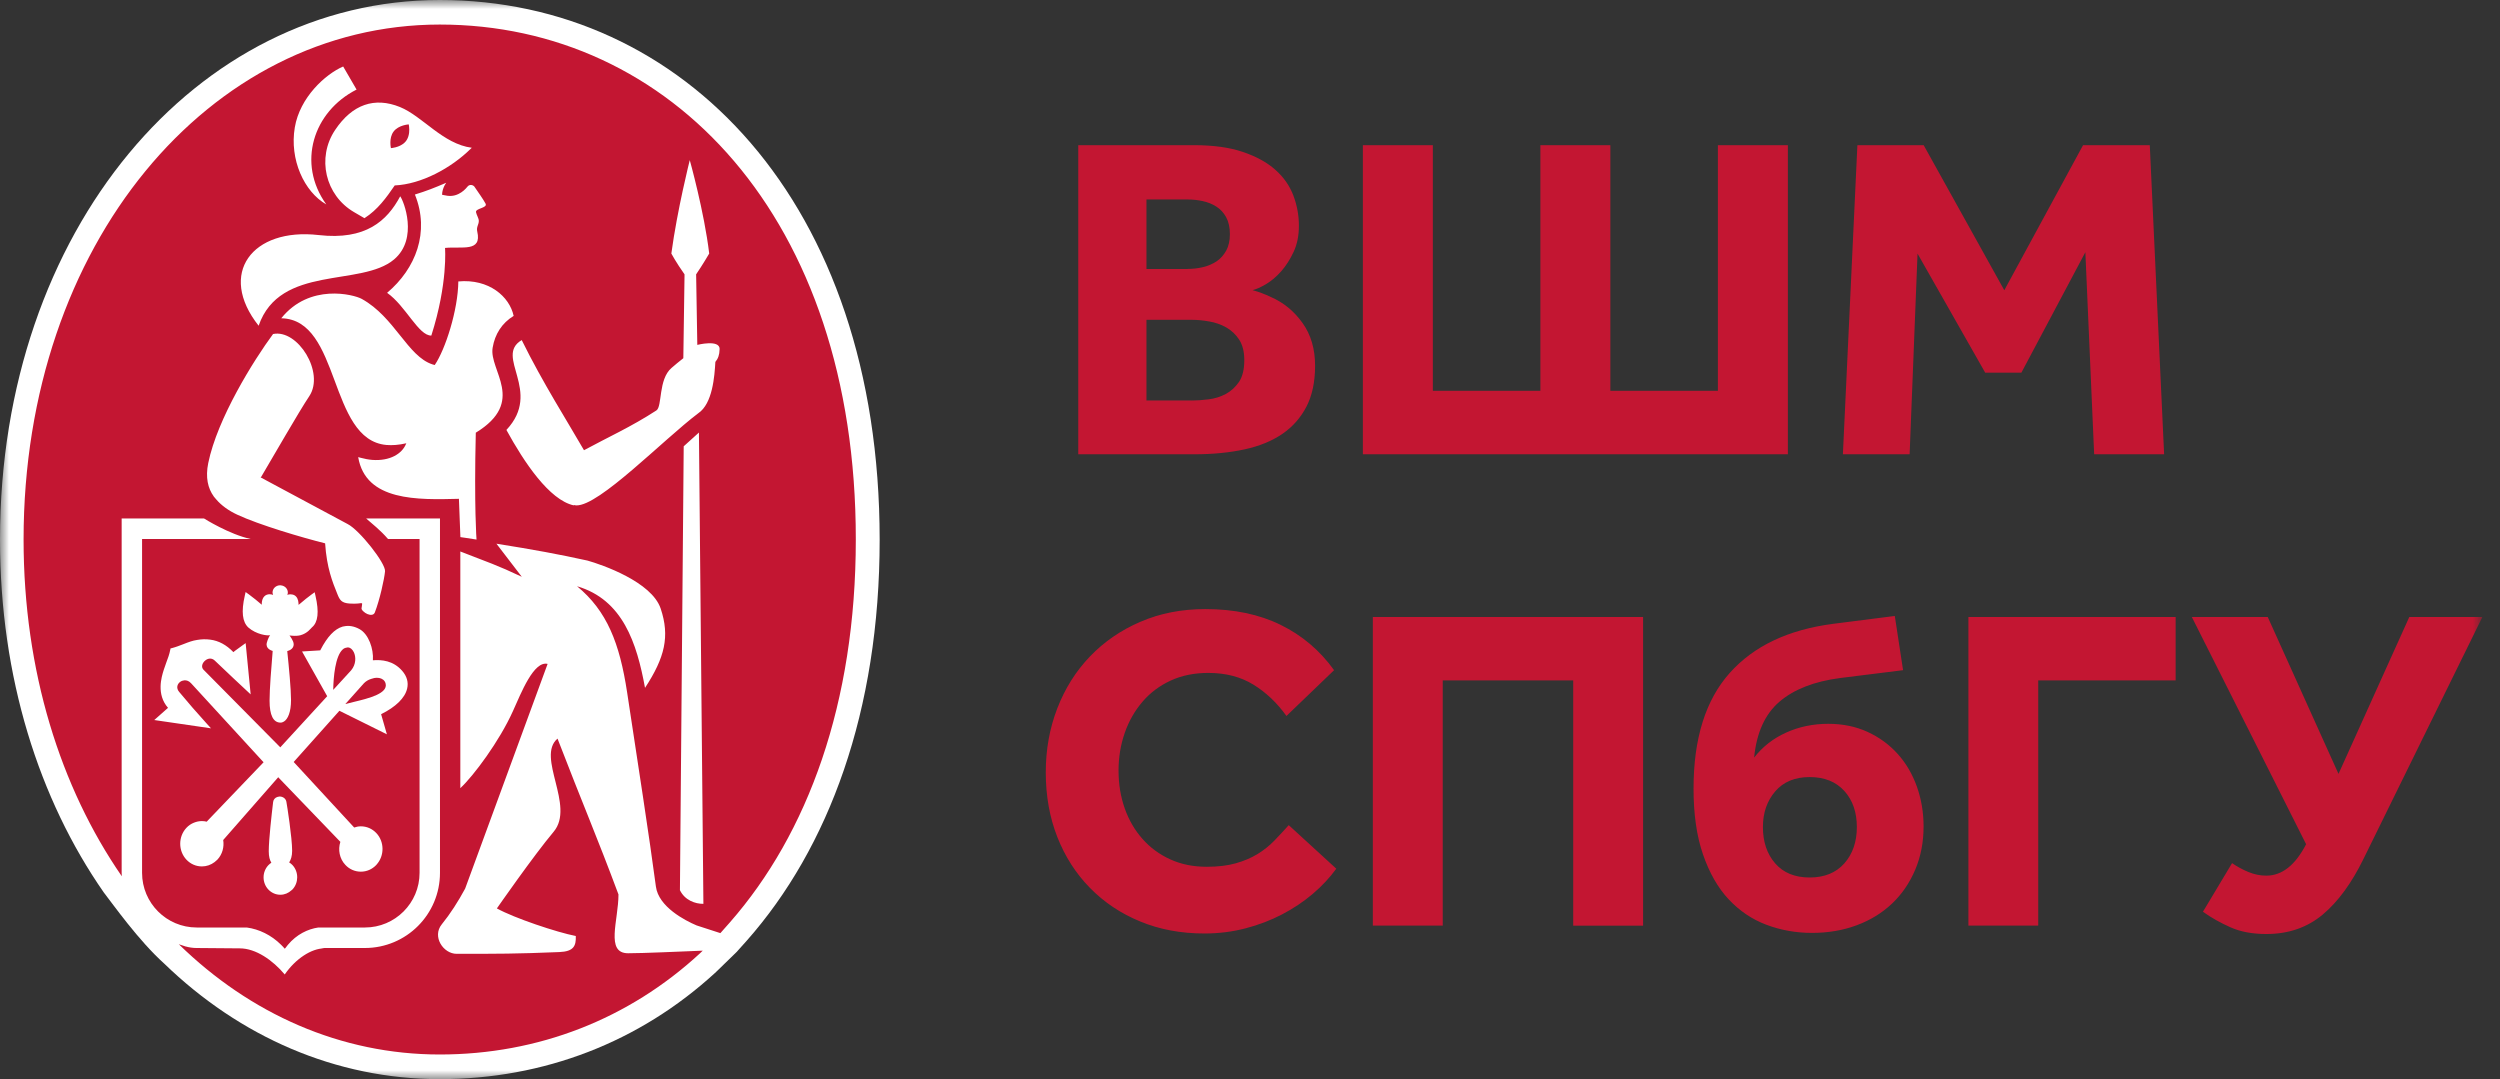
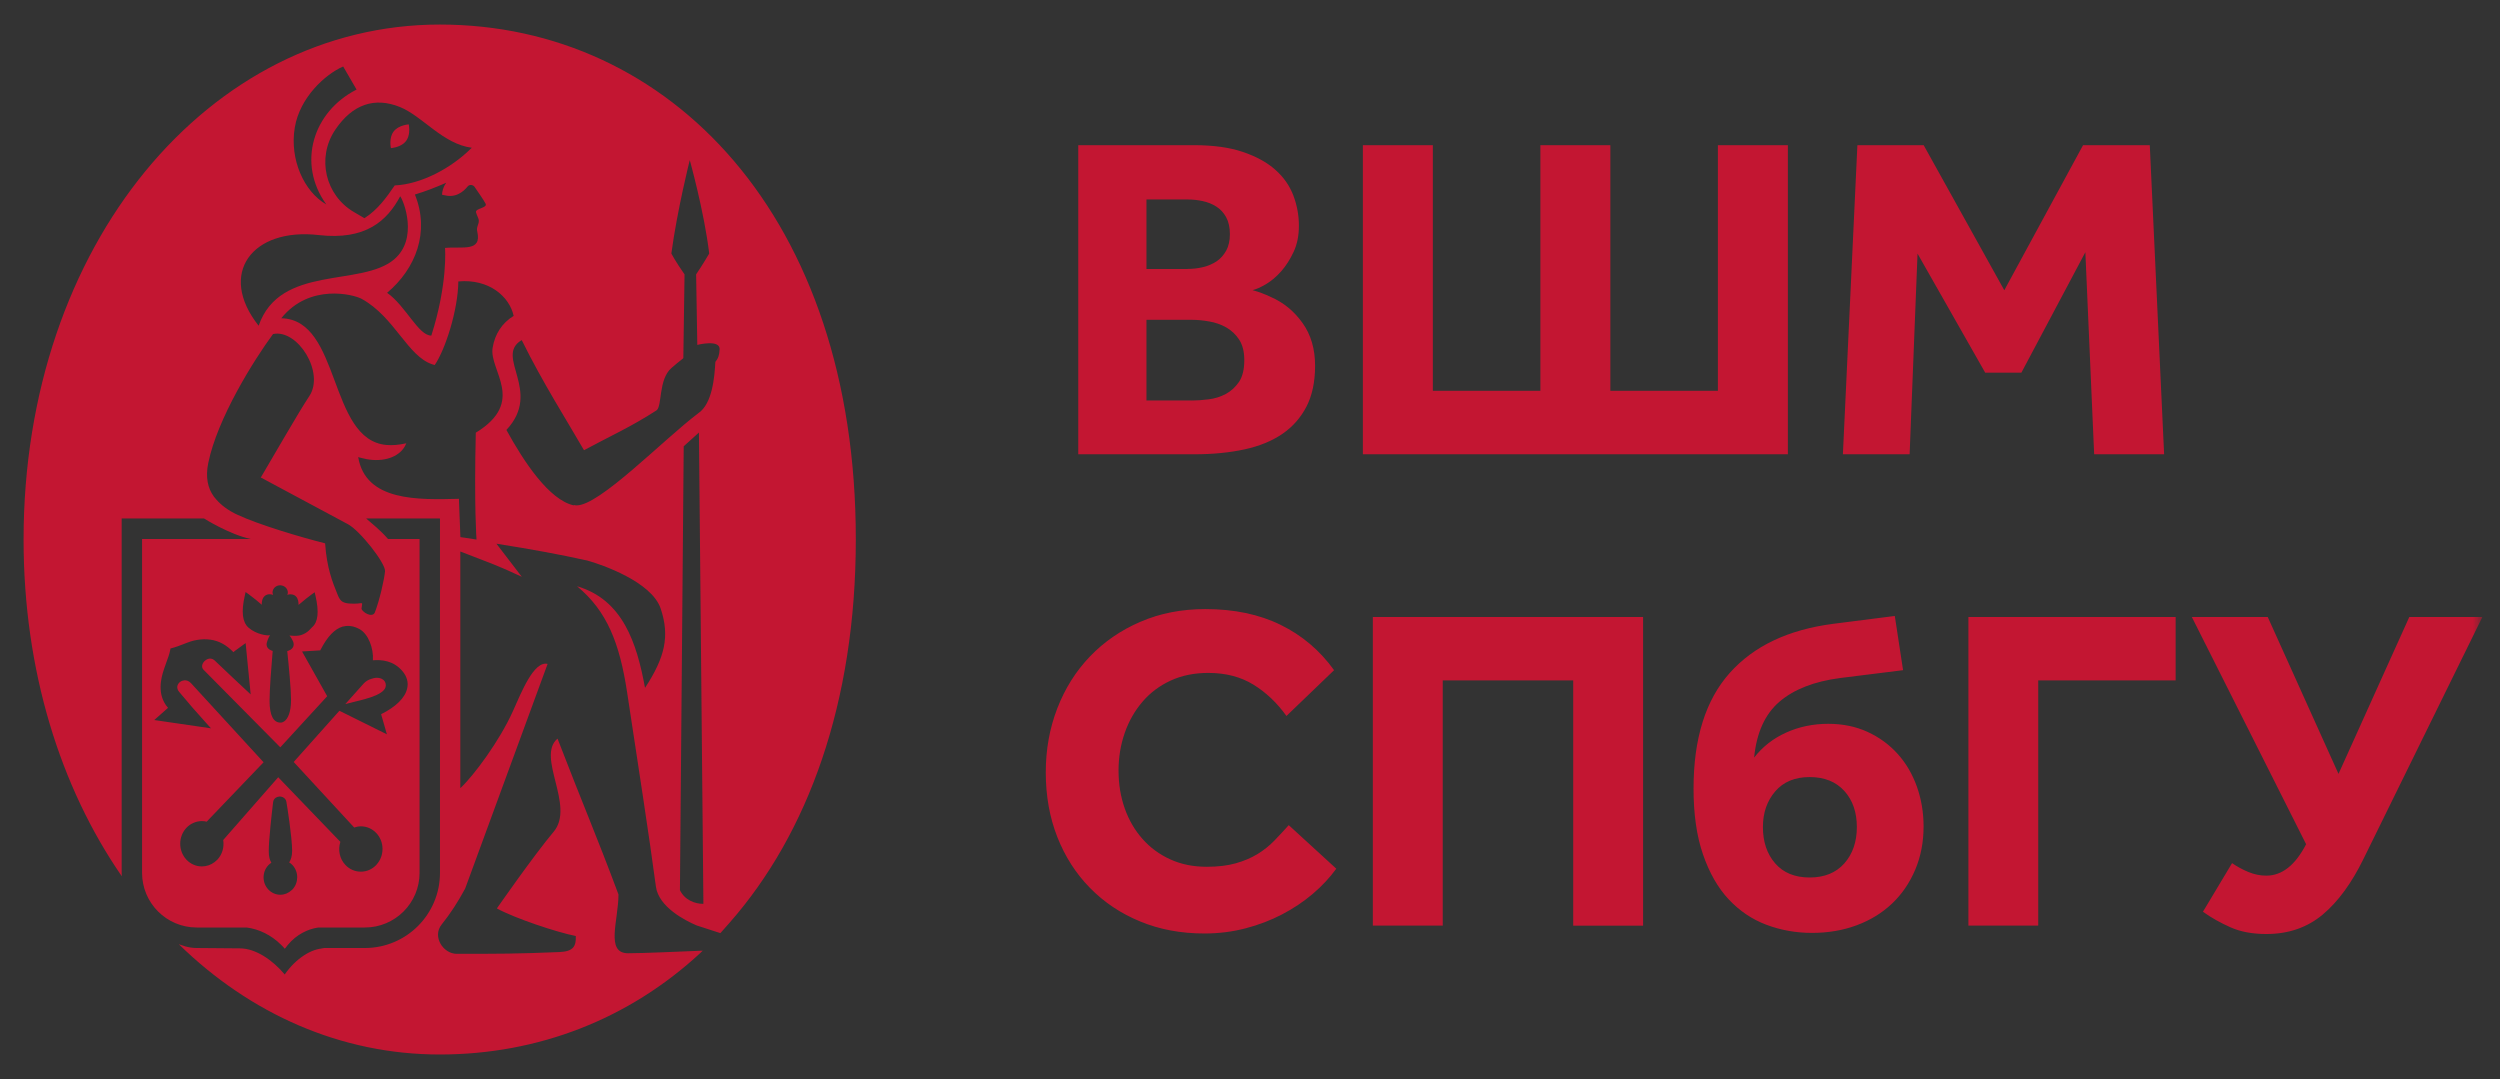
<svg xmlns="http://www.w3.org/2000/svg" width="139" height="60" viewBox="0 0 139 60" fill="none">
  <rect x="0" y="0" width="139" height="60" fill="#333333" stroke="none" />
  <g clip-path="url(#clip0_218_338)">
    <mask id="mask0_218_338" style="mask-type:luminance" maskUnits="userSpaceOnUse" x="0" y="0" width="139" height="60">
      <path d="M138.021 0H0V60H138.021V0Z" fill="white" />
    </mask>
    <g mask="url(#mask0_218_338)">
      <path d="M103.271 8.072H106.956L111.439 16.137L115.818 8.072H119.528L120.325 25.258H116.435L115.946 14.023L112.388 20.722H110.378L106.615 14.101L106.175 25.258H102.465L103.271 8.072ZM99.406 25.258H75.776V8.072H79.666V21.73H85.645V8.072H89.536V21.73H95.515V8.072H99.406V25.258ZM66.268 22.268C66.543 22.268 66.852 22.248 67.197 22.203C67.539 22.161 67.859 22.063 68.151 21.906C68.443 21.75 68.686 21.528 68.888 21.236C69.085 20.944 69.183 20.541 69.183 20.023C69.183 19.558 69.089 19.18 68.9 18.888C68.711 18.596 68.468 18.37 68.18 18.205C67.888 18.041 67.572 17.93 67.226 17.872C66.881 17.81 66.564 17.782 66.272 17.782H63.743V22.264H66.268V22.268ZM66.033 14.952C66.325 14.952 66.613 14.919 66.897 14.85C67.181 14.78 67.428 14.673 67.645 14.529C67.859 14.385 68.036 14.183 68.176 13.937C68.312 13.69 68.382 13.381 68.382 13.024C68.382 12.645 68.312 12.333 68.176 12.082C68.04 11.831 67.859 11.634 67.633 11.49C67.411 11.346 67.156 11.243 66.872 11.181C66.589 11.12 66.309 11.091 66.033 11.091H63.743V14.956H66.033V14.952ZM59.955 8.072H66.395C67.46 8.072 68.361 8.196 69.101 8.447C69.841 8.697 70.442 9.026 70.907 9.438C71.371 9.849 71.704 10.326 71.91 10.869C72.116 11.412 72.219 11.971 72.219 12.555C72.219 13.106 72.12 13.591 71.922 14.011C71.725 14.43 71.495 14.792 71.227 15.092C70.96 15.392 70.68 15.627 70.388 15.8C70.097 15.972 69.846 16.083 69.64 16.133C69.965 16.219 70.31 16.346 70.672 16.519C71.376 16.828 71.959 17.309 72.424 17.963C72.889 18.616 73.119 19.406 73.119 20.335C73.119 21.228 72.959 21.985 72.642 22.601C72.325 23.218 71.877 23.728 71.301 24.123C70.726 24.518 70.022 24.806 69.188 24.987C68.353 25.168 67.423 25.258 66.391 25.258H59.951V8.072H59.955Z" fill="#C31632" />
      <path d="M133.957 34.305H138.02L131.407 47.761C130.753 49.098 130.001 50.13 129.145 50.849C128.286 51.569 127.241 51.931 126.007 51.931C125.234 51.931 124.572 51.808 124.013 51.557C123.454 51.31 122.944 51.022 122.483 50.693L124.103 47.991C124.379 48.181 124.679 48.345 125.004 48.481C125.329 48.616 125.662 48.686 126.007 48.686C126.883 48.686 127.619 48.102 128.22 46.939L121.866 34.305H126.086L130.021 43.028L133.957 34.305ZM109.443 34.305H120.966V37.83H113.325V51.462H109.443V34.305ZM100.617 48.789C101.44 48.789 102.081 48.526 102.546 48.004C103.007 47.481 103.241 46.807 103.241 45.984C103.241 45.162 103.011 44.492 102.546 43.978C102.081 43.464 101.44 43.205 100.617 43.205C99.795 43.205 99.153 43.472 98.701 44.002C98.245 44.533 98.018 45.195 98.018 45.984C98.018 46.807 98.245 47.481 98.701 48.004C99.153 48.526 99.795 48.789 100.617 48.789ZM105.811 37.262L102.312 37.698C100.872 37.887 99.75 38.323 98.944 39.01C98.138 39.697 97.665 40.733 97.529 42.123C97.994 41.523 98.586 41.058 99.306 40.733C100.025 40.408 100.807 40.244 101.646 40.244C102.452 40.244 103.179 40.392 103.833 40.692C104.487 40.992 105.042 41.399 105.507 41.913C105.972 42.427 106.325 43.032 106.576 43.727C106.823 44.422 106.951 45.162 106.951 45.952C106.951 46.828 106.794 47.629 106.486 48.357C106.177 49.085 105.75 49.714 105.199 50.237C104.648 50.759 103.994 51.162 103.229 51.446C102.464 51.73 101.637 51.869 100.745 51.869C99.853 51.869 99.01 51.717 98.212 51.417C97.414 51.117 96.715 50.644 96.114 50.002C95.514 49.361 95.037 48.526 94.687 47.506C94.334 46.486 94.161 45.265 94.161 43.842C94.161 41.062 94.831 38.923 96.168 37.422C97.504 35.921 99.425 35.008 101.929 34.684L105.351 34.248L105.811 37.262ZM76.33 34.305H91.356V51.466H87.47V37.83H80.216V51.462H76.33V34.305ZM74.298 48.3C73.936 48.797 73.5 49.266 72.986 49.702C72.472 50.138 71.9 50.52 71.275 50.845C70.65 51.17 69.972 51.429 69.244 51.618C68.516 51.808 67.755 51.902 66.966 51.902C65.662 51.902 64.469 51.68 63.392 51.232C62.31 50.788 61.381 50.163 60.6 49.365C59.818 48.567 59.214 47.625 58.786 46.535C58.358 45.446 58.145 44.249 58.145 42.945C58.145 41.675 58.358 40.49 58.786 39.384C59.214 38.278 59.818 37.316 60.6 36.501C61.381 35.687 62.315 35.041 63.404 34.573C64.494 34.1 65.699 33.865 67.019 33.865C68.615 33.865 70.009 34.157 71.201 34.741C72.394 35.325 73.385 36.164 74.175 37.262L71.526 39.808C71.012 39.088 70.404 38.508 69.7 38.072C68.997 37.636 68.158 37.414 67.18 37.414C66.406 37.414 65.711 37.554 65.094 37.838C64.478 38.122 63.955 38.512 63.528 39.01C63.1 39.507 62.767 40.087 62.537 40.745C62.306 41.407 62.191 42.106 62.191 42.843C62.191 43.599 62.306 44.298 62.537 44.952C62.767 45.602 63.1 46.169 63.528 46.651C63.955 47.132 64.469 47.51 65.07 47.782C65.67 48.057 66.345 48.193 67.101 48.193C67.718 48.193 68.257 48.127 68.709 48C69.162 47.872 69.565 47.699 69.918 47.486C70.268 47.272 70.58 47.021 70.856 46.737C71.132 46.453 71.395 46.165 71.654 45.878L74.298 48.3Z" fill="#C31632" />
-       <path d="M24.452 0C10.947 0 0 12.761 0 30C0 37.67 2.175 44.451 5.77 49.62C6.292 50.291 7.703 52.293 9.13 53.576C13.324 57.635 18.65 60 24.452 60C30.243 60 35.56 57.936 39.751 54.099L39.911 53.947L40.951 52.935L41.519 52.302C46.075 47.145 48.909 39.557 48.909 30.004C48.905 11.21 37.958 0 24.452 0Z" fill="white" />
      <path d="M20.233 37.99L19.201 39.145C19.345 39.104 19.51 39.063 19.691 39.022C20.102 38.923 20.587 38.804 20.949 38.636C21.282 38.479 21.504 38.282 21.442 38.014C21.397 37.817 21.245 37.739 21.126 37.706C21.068 37.694 21.006 37.685 20.949 37.685C20.846 37.685 20.743 37.71 20.636 37.747C20.488 37.792 20.344 37.875 20.233 37.99Z" fill="#C31632" />
      <path d="M21.829 8.224C22.002 8.199 22.372 8.109 22.578 7.837C22.68 7.701 22.726 7.537 22.746 7.385C22.763 7.257 22.754 7.142 22.746 7.056C22.746 7.039 22.742 7.027 22.742 7.015C22.734 6.953 22.726 6.916 22.726 6.916C22.726 6.916 22.158 6.949 21.883 7.315C21.607 7.681 21.735 8.236 21.735 8.236C21.735 8.236 21.771 8.232 21.829 8.224Z" fill="#C31632" />
-       <path d="M19.671 36.259C19.592 36.103 19.477 36.004 19.358 35.996H19.337C19.313 35.996 19.292 36.004 19.272 36.008C19.189 36.021 19.115 36.05 19.049 36.115C18.642 36.49 18.54 37.625 18.527 38.357L18.638 38.237L19.523 37.271C19.802 36.938 19.798 36.523 19.671 36.259Z" fill="#C31632" />
      <path d="M40.008 19.431C40.004 19.727 39.922 19.949 39.774 20.122C39.729 20.916 39.622 22.441 38.824 22.976C36.87 24.452 33.313 28.141 32.042 28.1C32.001 28.1 31.952 28.088 31.907 28.079L31.903 28.1C30.541 27.8 29.143 25.707 28.156 23.905C30.184 21.738 27.457 19.822 29.008 18.909C30.171 21.273 31.594 23.506 32.47 25.032C33.803 24.308 35.078 23.741 36.496 22.82C36.829 22.606 36.595 21.092 37.335 20.459C37.52 20.299 37.759 20.097 37.993 19.916L38.059 15.347V15.253C37.574 14.566 37.327 14.097 37.327 14.097C37.656 11.655 38.351 8.903 38.351 8.903C38.351 8.903 39.153 11.765 39.432 14.097C39.432 14.097 39.066 14.726 38.705 15.253L38.77 19.176C38.77 19.176 40.012 18.859 40.012 19.406C40.012 19.41 40.008 19.423 40.008 19.431ZM37.804 49.493L38.014 24.814L38.861 24.049V24.086L39.108 50.151V50.254C38.647 50.258 38.071 50.048 37.804 49.493ZM26.454 24.058C26.355 28.203 26.495 30 26.495 30C25.94 29.909 25.598 29.864 25.598 29.864L25.516 27.734C23.234 27.792 20.33 27.878 19.915 25.415C19.956 25.427 19.997 25.435 20.034 25.448C20.269 25.513 20.491 25.554 20.705 25.571C21.663 25.641 22.35 25.242 22.576 24.678C22.58 24.666 22.588 24.658 22.592 24.646C22.177 24.74 21.807 24.769 21.482 24.74C18.241 24.448 18.969 17.757 15.638 17.696C17.209 15.734 19.672 16.375 20.112 16.618C21.951 17.634 22.662 19.818 24.052 20.262C24.089 20.274 24.13 20.286 24.171 20.295C24.759 19.435 25.467 17.243 25.483 15.648C27.186 15.491 28.329 16.491 28.559 17.564C27.91 17.959 27.515 18.58 27.391 19.332C27.173 20.595 29.287 22.326 26.454 24.058ZM21.408 31.764C21.367 32.204 21.112 33.356 20.84 34.055C20.807 34.133 20.75 34.17 20.676 34.182C20.528 34.207 20.326 34.116 20.199 33.989C20.038 33.833 20.121 33.829 20.137 33.565C20.129 33.557 20.121 33.553 20.112 33.545C20.104 33.541 20.1 33.537 20.096 33.532C19.956 33.549 19.858 33.565 19.701 33.565C19.627 33.565 19.545 33.565 19.434 33.557C18.99 33.524 18.891 33.368 18.755 33.023C18.488 32.364 18.167 31.575 18.077 30.21C16.798 29.889 14.409 29.186 13.187 28.614C12.727 28.4 12.319 28.116 12.019 27.763C11.986 27.726 11.953 27.689 11.925 27.652C11.912 27.631 11.892 27.615 11.879 27.598H11.883C11.559 27.15 11.415 26.546 11.579 25.744C12.081 23.276 14.1 20.036 15.182 18.572C16.555 18.284 18.069 20.718 17.197 22.026C16.605 22.91 15.099 25.546 14.515 26.525L14.487 26.541L19.327 29.136C19.989 29.469 21.453 31.328 21.408 31.764ZM22.362 37.299C22.625 37.6 22.72 37.941 22.637 38.286C22.518 38.805 22.004 39.306 21.19 39.709L21.478 40.713L21.511 40.828L18.916 39.541L18.87 39.52L16.329 42.366L19.693 46.01C19.812 45.968 19.936 45.944 20.063 45.944C20.388 45.944 20.692 46.075 20.923 46.318C21.379 46.799 21.383 47.585 20.935 48.074C20.931 48.078 20.927 48.086 20.923 48.09C20.692 48.333 20.388 48.465 20.063 48.465C19.738 48.465 19.43 48.333 19.204 48.09C18.875 47.745 18.784 47.243 18.924 46.807L15.502 43.25L15.47 43.213L12.41 46.705C12.472 47.091 12.365 47.502 12.085 47.798C12.036 47.848 11.982 47.893 11.929 47.934C11.723 48.09 11.48 48.173 11.226 48.173C10.901 48.173 10.596 48.041 10.366 47.798C9.905 47.309 9.905 46.515 10.366 46.026C10.485 45.898 10.625 45.804 10.781 45.742C10.921 45.685 11.073 45.652 11.226 45.652C11.316 45.652 11.406 45.664 11.493 45.685L11.579 45.594L14.655 42.382L10.625 37.99C10.506 37.859 10.374 37.818 10.251 37.826C10.165 37.834 10.082 37.863 10.017 37.912C9.856 38.031 9.778 38.254 9.963 38.471C10.461 39.072 10.934 39.615 11.497 40.236L11.653 40.408L11.731 40.495L8.577 40.034L9.342 39.356C8.684 38.611 8.98 37.637 9.099 37.262L9.112 37.221C9.153 37.09 9.198 36.962 9.248 36.831C9.334 36.604 9.42 36.374 9.465 36.132L9.482 36.053L9.564 36.033C9.762 35.983 9.984 35.897 10.197 35.815C10.333 35.761 10.469 35.708 10.596 35.667C10.716 35.626 10.839 35.601 10.962 35.58C11.201 35.539 11.448 35.531 11.686 35.564C12.155 35.622 12.591 35.856 12.977 36.259L13.06 36.189L13.656 35.757L13.664 35.819L13.919 38.426L13.936 38.607L13.672 38.36C13.66 38.348 12.422 37.197 11.941 36.728C11.855 36.646 11.764 36.617 11.674 36.617C11.575 36.621 11.485 36.662 11.411 36.724C11.254 36.851 11.168 37.069 11.304 37.225L15.585 41.552L15.671 41.457L18.192 38.71L16.794 36.222L16.921 36.214L17.805 36.16C17.809 36.152 17.814 36.144 17.818 36.136C18.2 35.395 18.603 34.972 19.047 34.84C19.072 34.832 19.101 34.832 19.13 34.824C19.401 34.766 19.689 34.816 19.985 34.976C20.495 35.252 20.779 36.078 20.733 36.711C21.223 36.674 21.86 36.724 22.362 37.299ZM16.255 49.46C16.243 49.472 16.226 49.484 16.21 49.497C16.037 49.657 15.819 49.748 15.589 49.748C15.334 49.748 15.099 49.645 14.923 49.46C14.565 49.086 14.565 48.477 14.923 48.103C14.972 48.049 15.03 48.008 15.087 47.967C15.001 47.827 14.943 47.63 14.943 47.33C14.943 46.676 15.112 45.216 15.169 44.735L15.186 44.591C15.202 44.455 15.293 44.352 15.42 44.311C15.457 44.299 15.494 44.291 15.535 44.286C15.725 44.282 15.889 44.397 15.922 44.574C15.963 44.784 16.243 46.585 16.243 47.305C16.243 47.597 16.173 47.803 16.078 47.951C16.144 47.992 16.21 48.041 16.263 48.099C16.613 48.477 16.613 49.086 16.255 49.46ZM13.611 33.117L13.656 32.916L13.767 32.998L13.837 33.047C14.1 33.236 14.33 33.434 14.553 33.623C14.553 33.586 14.553 33.545 14.557 33.504C14.569 33.384 14.602 33.253 14.696 33.158C14.77 33.08 14.877 33.039 14.997 33.039C15.005 33.039 15.017 33.039 15.025 33.043C15.079 33.047 15.132 33.055 15.182 33.076C15.178 33.064 15.178 33.047 15.173 33.035C15.165 33.006 15.153 32.977 15.153 32.944C15.153 32.722 15.342 32.541 15.581 32.541C15.593 32.541 15.601 32.545 15.609 32.545C15.831 32.562 16.004 32.731 16.004 32.944C16.004 32.99 15.992 33.035 15.975 33.076C16.012 33.059 16.058 33.051 16.099 33.047C16.119 33.043 16.136 33.043 16.156 33.043C16.165 33.043 16.173 33.047 16.181 33.047C16.292 33.051 16.387 33.088 16.456 33.162C16.584 33.294 16.6 33.495 16.6 33.631C16.637 33.598 16.679 33.569 16.716 33.537C16.905 33.376 17.102 33.212 17.32 33.055L17.497 32.928L17.509 32.986L17.542 33.13C17.748 34.026 17.686 34.598 17.345 34.881C17.279 34.939 17.098 35.21 16.712 35.317C16.584 35.35 16.428 35.362 16.247 35.346C16.197 35.342 16.148 35.342 16.095 35.33C16.095 35.33 16.329 35.622 16.329 35.819C16.329 35.963 16.255 36.123 15.971 36.201C16.066 37.102 16.181 38.323 16.181 38.924C16.181 39.598 16.004 39.981 15.79 40.116C15.729 40.153 15.667 40.178 15.601 40.178C15.194 40.178 14.988 39.767 14.988 38.957C14.988 38.332 15.083 37.098 15.161 36.193C14.89 36.111 14.82 35.955 14.82 35.819C14.82 35.753 14.914 35.441 15.021 35.317C14.865 35.358 14.244 35.276 13.804 34.886C13.479 34.581 13.405 34.014 13.611 33.117ZM17.715 13.069C20.33 13.369 21.523 12.28 22.251 10.914C22.444 11.157 23.275 13.267 21.914 14.422C20.084 15.973 15.564 14.689 14.38 18.111C14.4 18.062 14.363 18.16 14.38 18.111C12.081 15.208 14.026 12.646 17.715 13.069ZM16.391 7.086C16.67 5.416 18.085 4.129 19.08 3.697L19.154 3.824L19.825 4.98C17.402 6.21 16.506 9.08 18.134 11.354C18.134 11.354 18.139 11.363 18.143 11.367C16.909 10.663 16.09 8.866 16.391 7.086ZM22.239 5.951C23.493 6.461 24.624 8.007 26.232 8.216C26.211 8.237 26.191 8.254 26.174 8.27C25.072 9.356 23.419 10.244 21.947 10.31C21.482 10.988 21.001 11.659 20.269 12.127L20.265 12.132L19.685 11.794C18.089 10.865 17.591 8.776 18.636 7.221C19.59 5.798 20.828 5.379 22.239 5.951ZM26.392 10.4C26.606 10.717 26.853 11.054 26.997 11.321C27.128 11.568 26.421 11.58 26.466 11.798C26.503 11.971 26.622 12.14 26.622 12.28C26.622 12.498 26.474 12.617 26.536 12.876C26.803 14.031 25.689 13.69 24.743 13.785C24.743 13.785 24.912 15.742 23.982 18.658C23.271 18.674 22.559 17.005 21.523 16.281C23.114 14.94 23.912 12.905 23.069 10.816C23.723 10.614 24.13 10.454 24.809 10.162C24.78 10.199 24.751 10.252 24.718 10.31C24.648 10.445 24.583 10.63 24.578 10.828C24.611 10.836 24.644 10.844 24.677 10.848C24.953 10.914 25.216 10.922 25.496 10.783C25.722 10.672 25.878 10.519 25.997 10.371C26.096 10.248 26.281 10.26 26.38 10.38C26.384 10.392 26.388 10.392 26.392 10.4ZM24.451 1.365C11.67 1.365 1.311 13.546 1.311 29.996C1.311 37.316 3.367 43.789 6.772 48.72C6.768 48.662 6.764 48.6 6.764 48.539C6.764 48.535 6.764 48.53 6.764 48.53V28.828H11.345C11.345 28.828 12.747 29.712 13.936 29.967H7.899V48.53C7.899 50.208 9.26 51.569 10.938 51.569H13.718C14.4 51.66 15.079 51.985 15.626 52.528C15.7 52.602 15.77 52.672 15.835 52.75C15.848 52.733 15.856 52.721 15.868 52.709L15.873 52.705C15.914 52.647 15.959 52.589 16.004 52.536C16.494 51.948 17.123 51.652 17.698 51.569H20.289C21.967 51.569 23.328 50.208 23.328 48.53V29.967H21.572C21.161 29.486 20.676 29.108 20.359 28.828H24.463V48.53C24.463 50.837 22.596 52.709 20.285 52.709H17.867C17.925 52.717 17.974 52.721 18.032 52.729C17.312 52.729 16.424 53.317 15.831 54.181C15.165 53.387 14.223 52.729 13.331 52.729L10.929 52.709C10.72 52.709 10.514 52.676 10.317 52.622L10.321 52.626C10.304 52.622 10.292 52.614 10.276 52.61C10.16 52.577 10.049 52.54 9.942 52.499C13.911 56.373 18.953 58.63 24.447 58.63C29.925 58.63 34.958 56.661 38.923 53.001L39.071 52.857C37.804 52.906 35.777 53.001 34.921 53.001C33.646 53.001 34.387 51.175 34.387 49.731C33.169 46.462 32.392 44.689 30.998 41.066C29.797 42.09 31.993 44.805 30.784 46.244C29.67 47.568 27.626 50.508 27.626 50.508C28.596 51.047 30.965 51.837 32.014 52.042C32.034 52.589 31.903 52.902 31.101 52.935C28.74 53.033 27.667 53.033 25.393 53.033C24.644 53.033 24.011 52.071 24.562 51.393C25.039 50.805 25.471 50.13 25.862 49.406L30.447 36.913C29.678 36.728 28.983 38.508 28.514 39.549C27.77 41.202 26.339 43.131 25.594 43.822V30.662C27.112 31.254 27.638 31.419 29.012 32.069L27.601 30.23C29.674 30.559 31.093 30.822 32.663 31.168C33.453 31.39 36.237 32.344 36.735 33.841C37.249 35.379 36.969 36.555 35.863 38.245C35.407 35.753 34.629 33.343 32.084 32.595C33.745 33.964 34.452 35.753 34.868 38.496C35.415 42.099 36.126 46.688 36.468 49.291C36.615 50.422 38.092 51.183 38.733 51.454L40.053 51.882L40.588 51.278C44.902 46.355 47.583 39.113 47.583 29.996C47.592 12.066 37.232 1.365 24.451 1.365Z" fill="#C31632" />
    </g>
  </g>
  <defs>
    <clipPath id="clip0_218_338">
      <rect width="139" height="60" fill="white" />
    </clipPath>
  </defs>
</svg>